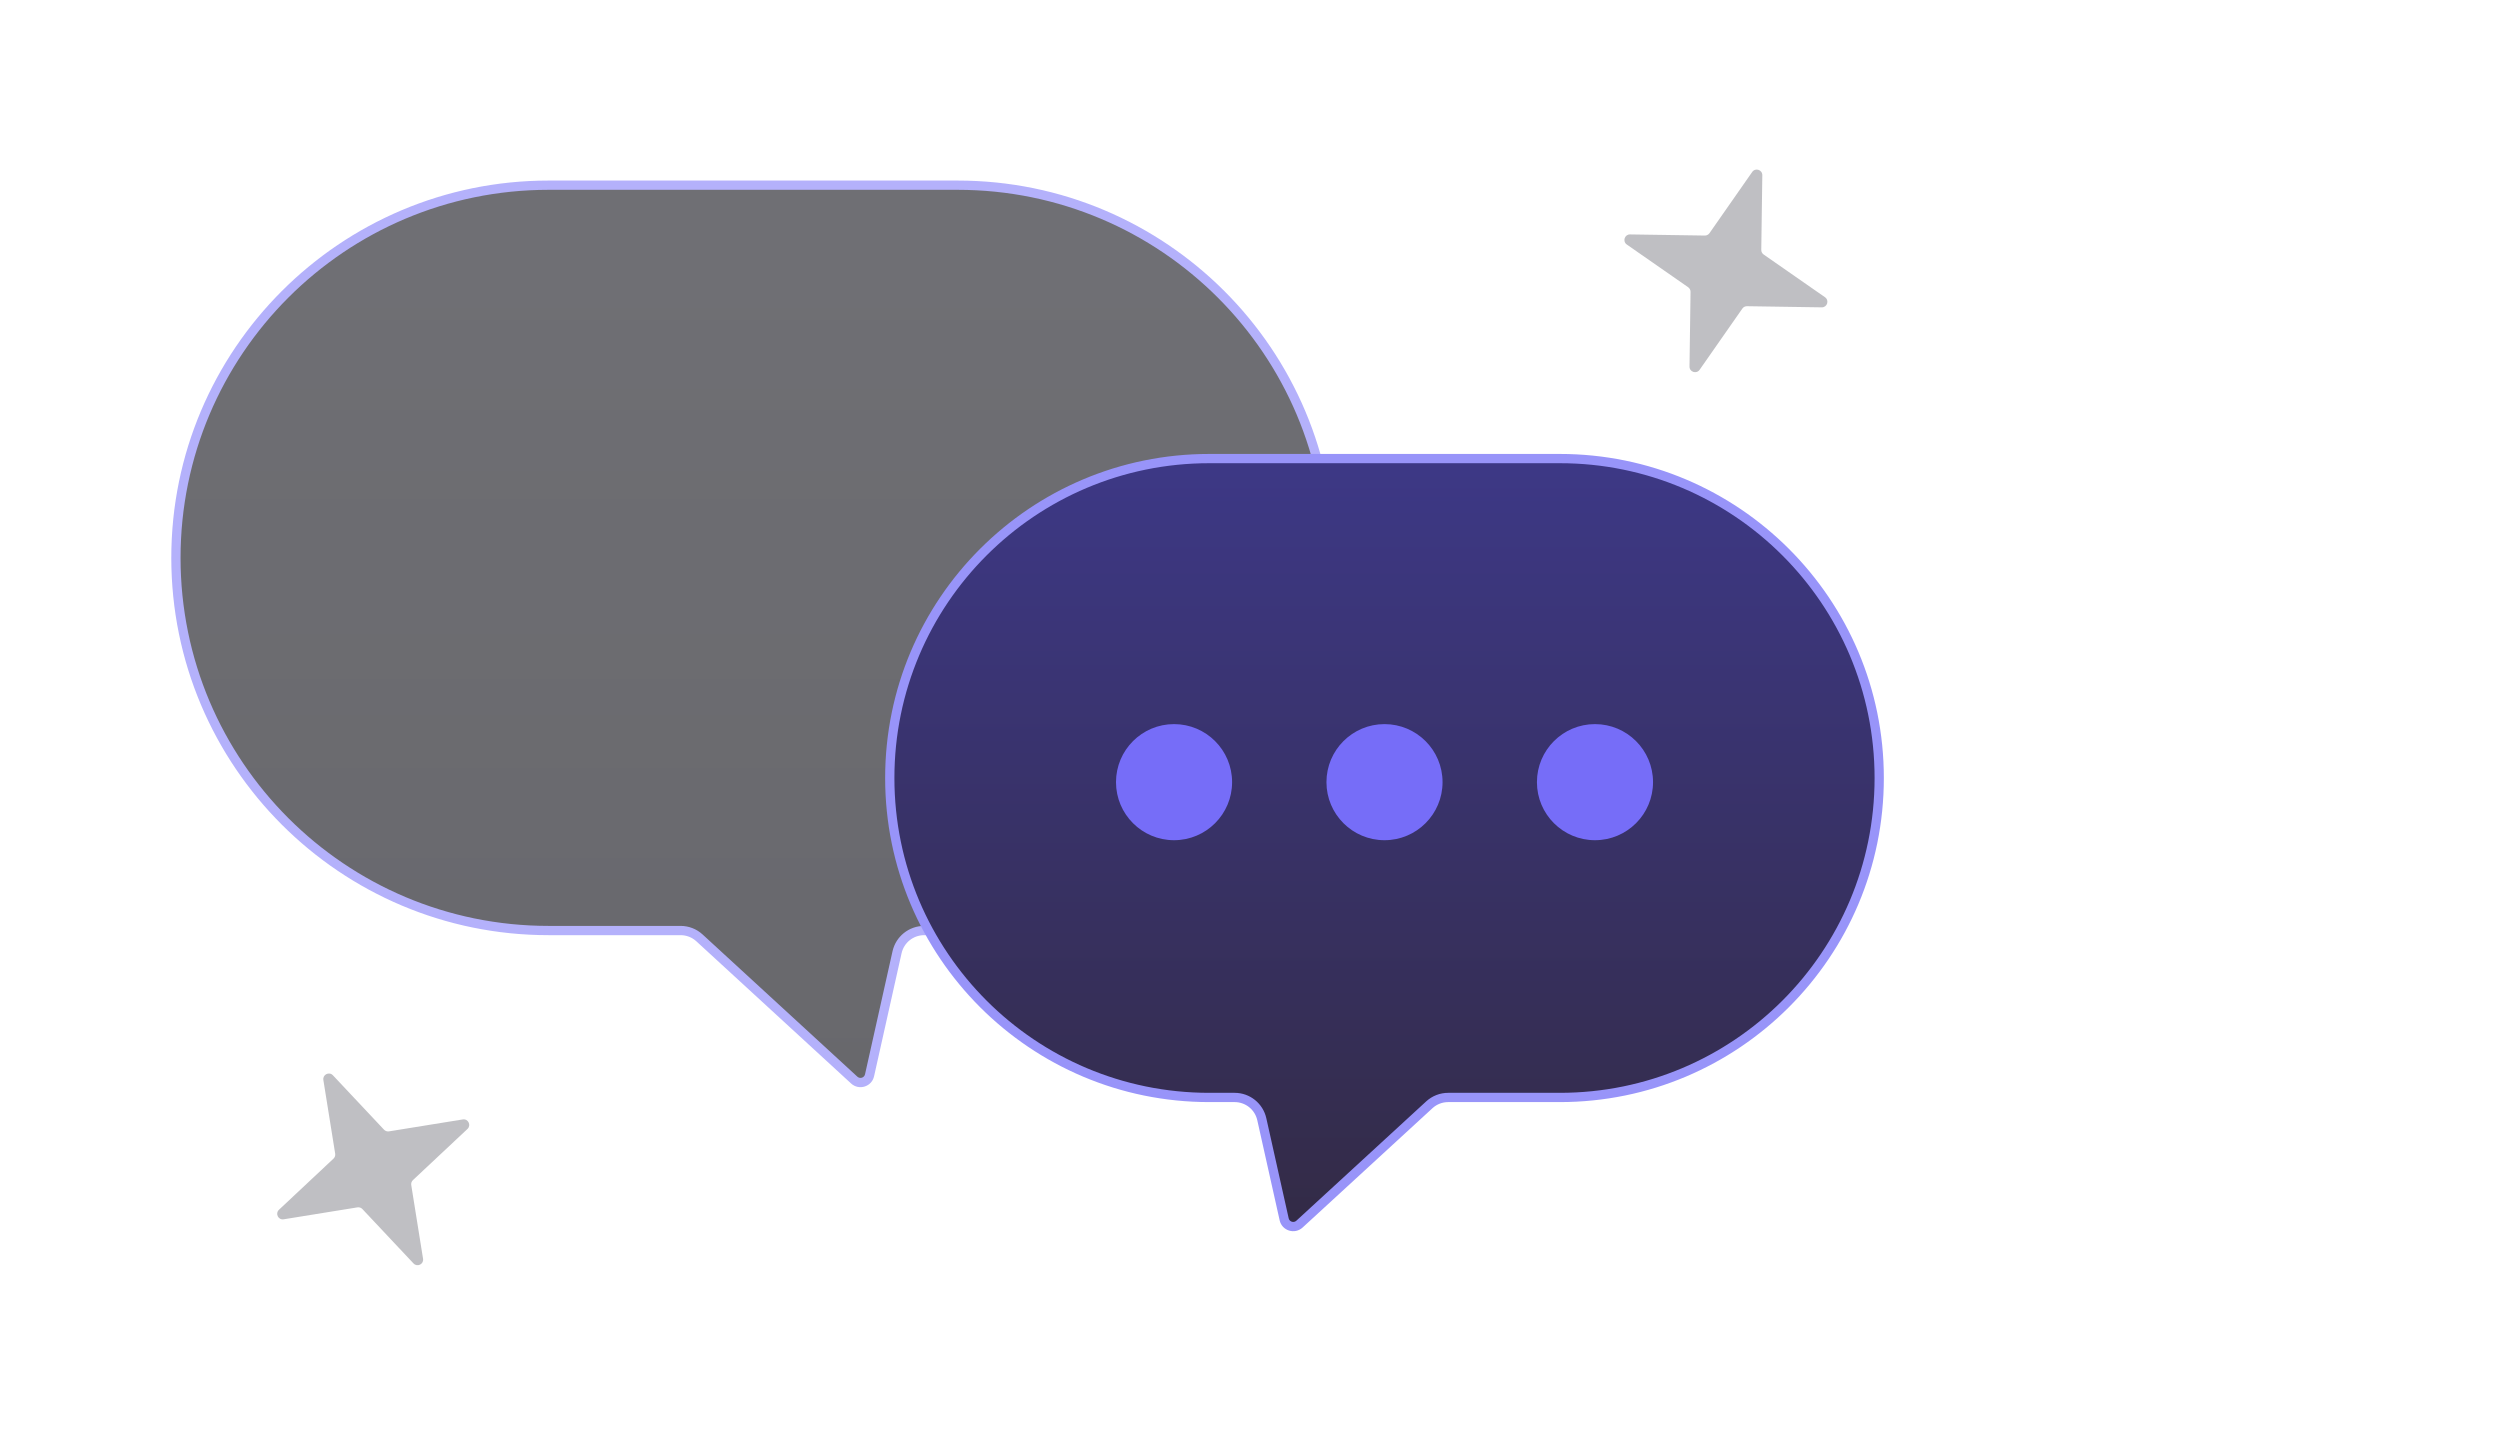
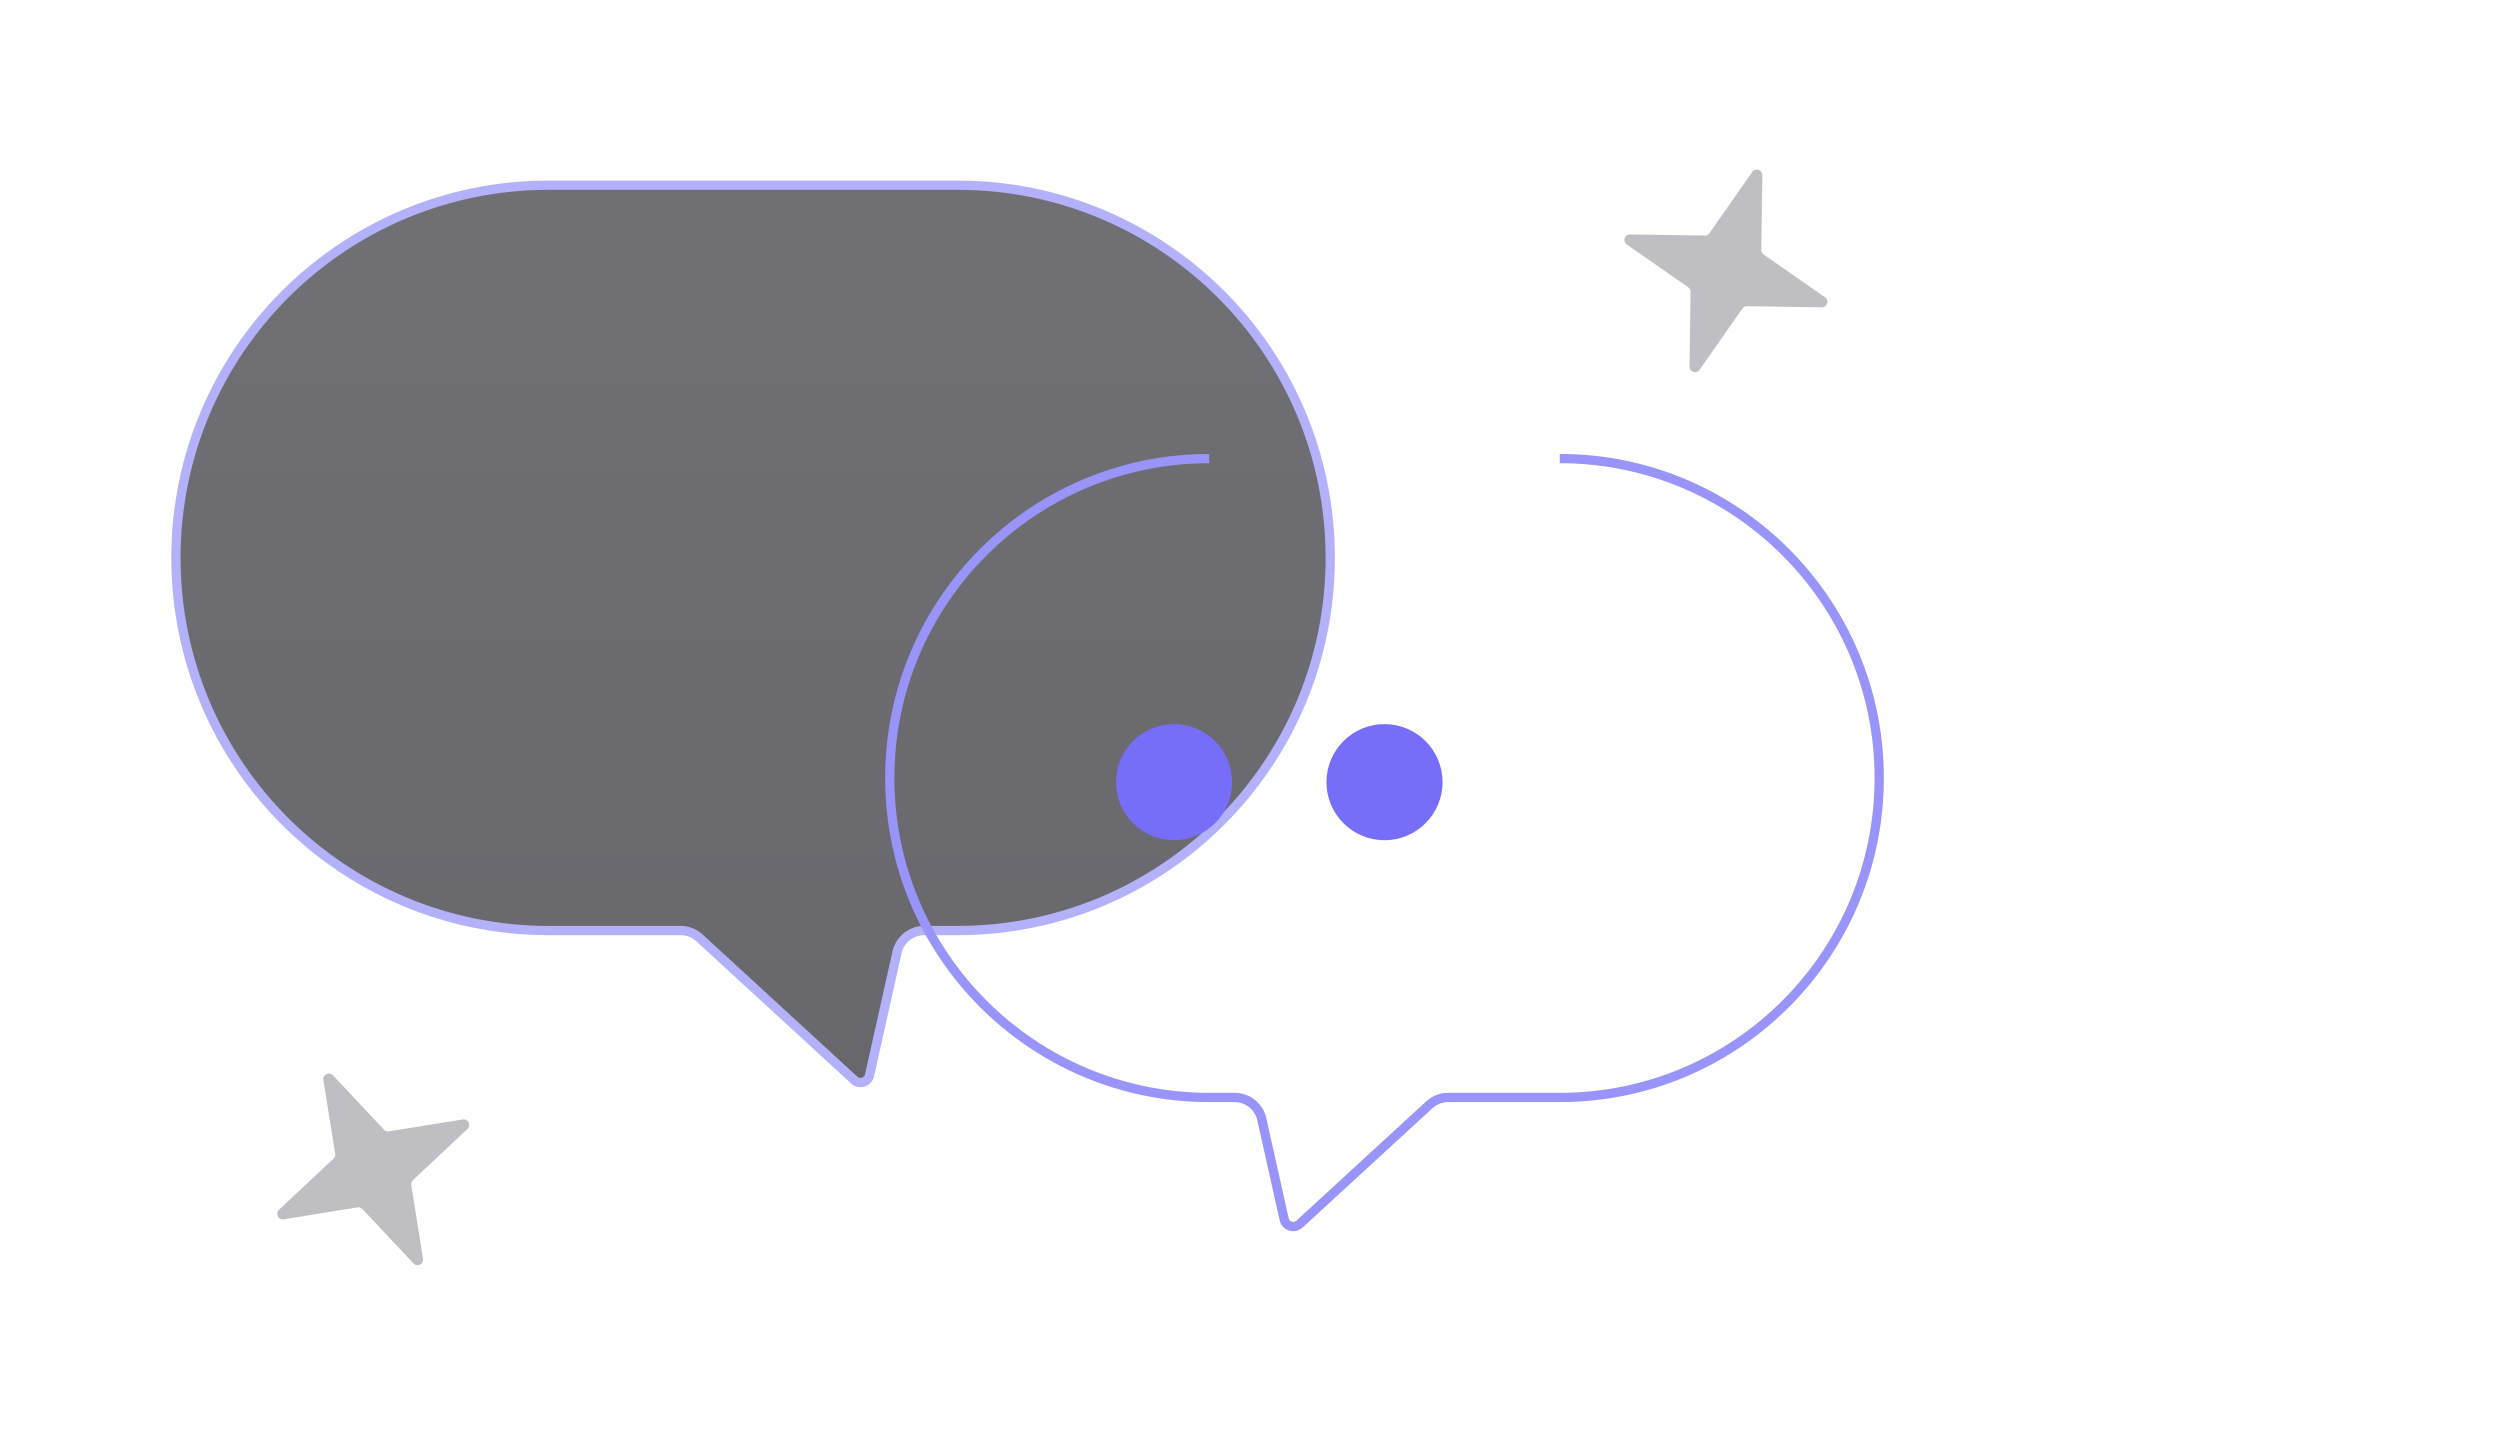
<svg xmlns="http://www.w3.org/2000/svg" width="270" height="156" viewBox="0 0 270 156" fill="none">
  <g opacity="0.73">
    <path fill-rule="evenodd" clip-rule="evenodd" d="M59.249 20C37.02 20 19 38.02 19 60.249C19 82.478 37.02 100.498 59.249 100.498H73.511C74.263 100.498 74.987 100.78 75.541 101.289L92.258 116.65C92.825 117.171 93.743 116.883 93.911 116.132L96.881 102.843C97.188 101.473 98.404 100.498 99.809 100.498H103.417C125.646 100.498 143.666 82.478 143.666 60.249C143.666 38.02 125.646 20 103.417 20H59.249Z" fill="url(#paint0_linear_7802_14885)" />
    <path d="M92.258 116.65L91.92 117.018L92.258 116.65ZM93.911 116.132L93.423 116.023V116.023L93.911 116.132ZM96.881 102.843L96.393 102.734L96.881 102.843ZM75.541 101.289L75.879 100.921L75.541 101.289ZM19.5 60.249C19.5 38.296 37.296 20.5 59.249 20.5V19.5C36.744 19.5 18.5 37.744 18.5 60.249H19.5ZM59.249 99.998C37.296 99.998 19.5 82.202 19.5 60.249H18.5C18.5 82.754 36.744 100.998 59.249 100.998V99.998ZM73.511 99.998H59.249V100.998H73.511V99.998ZM92.596 116.282L75.879 100.921L75.202 101.657L91.92 117.018L92.596 116.282ZM93.423 116.023C93.339 116.398 92.88 116.542 92.596 116.282L91.92 117.018C92.77 117.799 94.147 117.368 94.399 116.241L93.423 116.023ZM96.393 102.734L93.423 116.023L94.399 116.241L97.369 102.953L96.393 102.734ZM103.417 99.998H99.809V100.998H103.417V99.998ZM143.166 60.249C143.166 82.202 125.37 99.998 103.417 99.998V100.998C125.922 100.998 144.166 82.754 144.166 60.249H143.166ZM103.417 20.5C125.37 20.5 143.166 38.296 143.166 60.249H144.166C144.166 37.744 125.922 19.5 103.417 19.5V20.5ZM59.249 20.5H103.417V19.5H59.249V20.5ZM97.369 102.953C97.624 101.81 98.638 100.998 99.809 100.998V99.998C98.17 99.998 96.751 101.135 96.393 102.734L97.369 102.953ZM73.511 100.998C74.137 100.998 74.741 101.233 75.202 101.657L75.879 100.921C75.233 100.327 74.388 99.998 73.511 99.998V100.998Z" fill="#9894F9" />
  </g>
-   <path fill-rule="evenodd" clip-rule="evenodd" d="M168.455 49.526C187.509 49.526 202.955 64.972 202.955 84.026C202.955 103.08 187.509 118.526 168.455 118.526H156.398C155.647 118.526 154.922 118.809 154.369 119.317L140.343 132.205C139.776 132.726 138.858 132.438 138.69 131.687L136.273 120.872C135.966 119.501 134.75 118.526 133.345 118.526H130.596C111.542 118.526 96.096 103.08 96.096 84.026C96.096 64.972 111.542 49.526 130.596 49.526H168.455Z" fill="url(#paint1_linear_7802_14885)" />
-   <path d="M140.343 132.205L140.681 132.573L140.343 132.205ZM138.69 131.687L138.202 131.796H138.202L138.69 131.687ZM136.273 120.872L136.761 120.763L136.273 120.872ZM154.369 119.317L154.707 119.685L154.369 119.317ZM202.455 84.026C202.455 65.249 187.233 50.026 168.455 50.026V49.026C187.785 49.026 203.455 64.696 203.455 84.026H202.455ZM168.455 118.026C187.233 118.026 202.455 102.804 202.455 84.026H203.455C203.455 103.356 187.785 119.026 168.455 119.026V118.026ZM156.398 118.026H168.455V119.026H156.398V118.026ZM140.005 131.837L154.03 118.949L154.707 119.685L140.681 132.573L140.005 131.837ZM139.178 131.578C139.262 131.953 139.721 132.097 140.005 131.837L140.681 132.573C139.831 133.354 138.454 132.923 138.202 131.796L139.178 131.578ZM136.761 120.763L139.178 131.578L138.202 131.796L135.785 120.981L136.761 120.763ZM130.596 118.026H133.345V119.026H130.596V118.026ZM96.596 84.026C96.596 102.804 111.818 118.026 130.596 118.026V119.026C111.266 119.026 95.596 103.356 95.596 84.026H96.596ZM130.596 50.026C111.818 50.026 96.596 65.249 96.596 84.026H95.596C95.596 64.696 111.266 49.026 130.596 49.026V50.026ZM168.455 50.026H130.596V49.026H168.455V50.026ZM135.785 120.981C135.53 119.839 134.516 119.026 133.345 119.026V118.026C134.984 118.026 136.403 119.163 136.761 120.763L135.785 120.981ZM156.398 119.026C155.772 119.026 155.168 119.262 154.707 119.685L154.03 118.949C154.676 118.356 155.521 118.026 156.398 118.026V119.026Z" fill="#9894F9" />
-   <ellipse cx="6.269" cy="6.269" rx="6.269" ry="6.269" transform="matrix(-1 0 0 1 178.527 78.204)" fill="#766DF8" />
+   <path d="M140.343 132.205L140.681 132.573L140.343 132.205ZM138.69 131.687L138.202 131.796H138.202L138.69 131.687ZM136.273 120.872L136.761 120.763L136.273 120.872ZM154.369 119.317L154.707 119.685L154.369 119.317ZM202.455 84.026C202.455 65.249 187.233 50.026 168.455 50.026V49.026C187.785 49.026 203.455 64.696 203.455 84.026H202.455ZM168.455 118.026C187.233 118.026 202.455 102.804 202.455 84.026H203.455C203.455 103.356 187.785 119.026 168.455 119.026V118.026ZM156.398 118.026H168.455V119.026H156.398V118.026ZM140.005 131.837L154.03 118.949L154.707 119.685L140.681 132.573L140.005 131.837ZM139.178 131.578C139.262 131.953 139.721 132.097 140.005 131.837L140.681 132.573C139.831 133.354 138.454 132.923 138.202 131.796L139.178 131.578ZM136.761 120.763L139.178 131.578L138.202 131.796L135.785 120.981L136.761 120.763ZM130.596 118.026H133.345V119.026H130.596V118.026ZM96.596 84.026C96.596 102.804 111.818 118.026 130.596 118.026V119.026C111.266 119.026 95.596 103.356 95.596 84.026H96.596ZM130.596 50.026C111.818 50.026 96.596 65.249 96.596 84.026H95.596C95.596 64.696 111.266 49.026 130.596 49.026V50.026ZM168.455 50.026V49.026H168.455V50.026ZM135.785 120.981C135.53 119.839 134.516 119.026 133.345 119.026V118.026C134.984 118.026 136.403 119.163 136.761 120.763L135.785 120.981ZM156.398 119.026C155.772 119.026 155.168 119.262 154.707 119.685L154.03 118.949C154.676 118.356 155.521 118.026 156.398 118.026V119.026Z" fill="#9894F9" />
  <ellipse cx="6.269" cy="6.269" rx="6.269" ry="6.269" transform="matrix(-1 0 0 1 155.795 78.204)" fill="#766DF8" />
  <ellipse cx="6.269" cy="6.269" rx="6.269" ry="6.269" transform="matrix(-1 0 0 1 133.066 78.204)" fill="#766DF8" />
  <path opacity="0.45" fill-rule="evenodd" clip-rule="evenodd" d="M189.238 18.572C189.576 18.087 190.338 18.332 190.33 18.924L190.217 26.987C190.214 27.186 190.311 27.374 190.474 27.488L197.101 32.101C197.587 32.44 197.341 33.203 196.749 33.194L188.676 33.07C188.476 33.067 188.288 33.163 188.174 33.326L183.558 39.938C183.22 40.423 182.458 40.178 182.466 39.587L182.579 31.523C182.581 31.324 182.485 31.136 182.322 31.022L175.694 26.409C175.208 26.07 175.454 25.307 176.046 25.317L184.12 25.44C184.32 25.443 184.507 25.347 184.622 25.184L189.238 18.572Z" fill="#71717A" />
  <path opacity="0.45" fill-rule="evenodd" clip-rule="evenodd" d="M34.923 116.637C34.83 116.053 35.548 115.7 35.953 116.131L41.476 122.007C41.613 122.152 41.812 122.22 42.009 122.188L49.98 120.899C50.565 120.804 50.918 121.524 50.486 121.929L44.596 127.452C44.45 127.588 44.382 127.788 44.414 127.984L45.69 135.947C45.784 136.531 45.066 136.884 44.661 136.453L39.137 130.577C39.001 130.432 38.801 130.364 38.604 130.396L30.633 131.685C30.049 131.78 29.695 131.06 30.127 130.655L36.018 125.132C36.163 124.996 36.231 124.796 36.2 124.6L34.923 116.637Z" fill="#71717A" />
  <defs>
    <linearGradient id="paint0_linear_7802_14885" x1="81.333" y1="20" x2="81.333" y2="116.915" gradientUnits="userSpaceOnUse">
      <stop stop-color="#3A3A41" />
      <stop offset="1" stop-color="#303036" />
    </linearGradient>
    <linearGradient id="paint1_linear_7802_14885" x1="149.525" y1="49.526" x2="149.525" y2="132.47" gradientUnits="userSpaceOnUse">
      <stop stop-color="#3D3886" />
      <stop offset="1" stop-color="#332B46" />
    </linearGradient>
  </defs>
</svg>